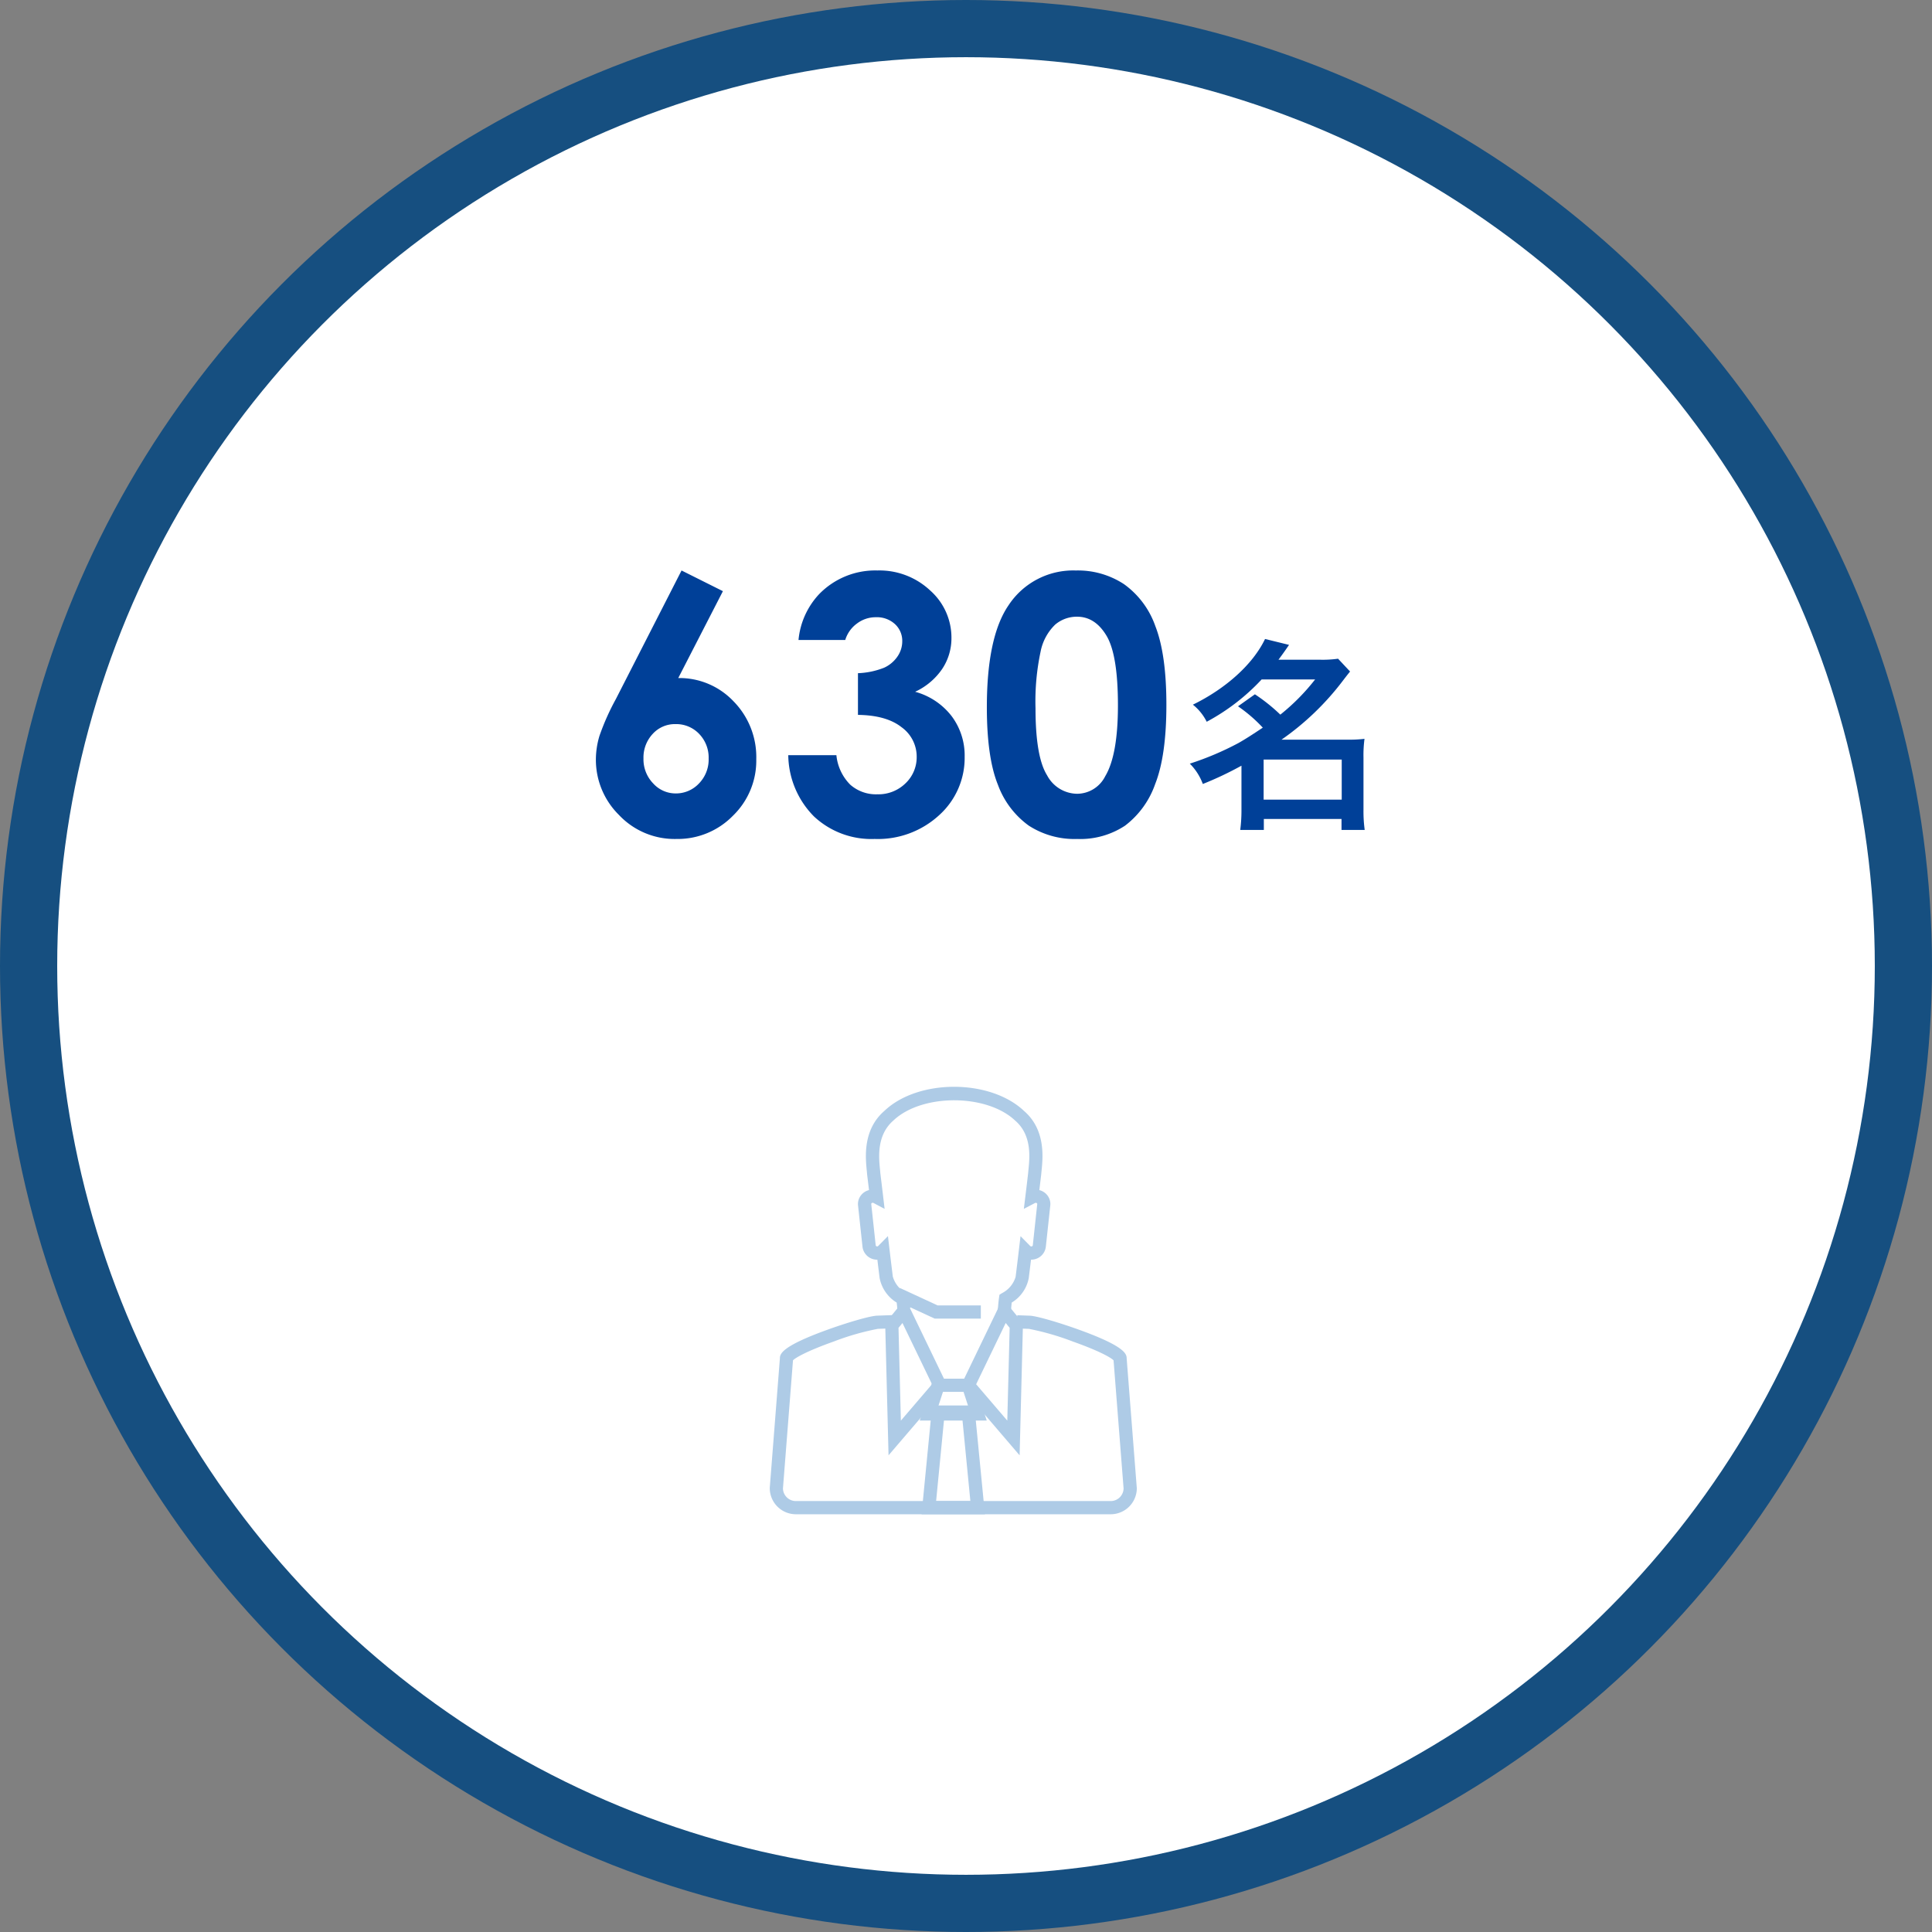
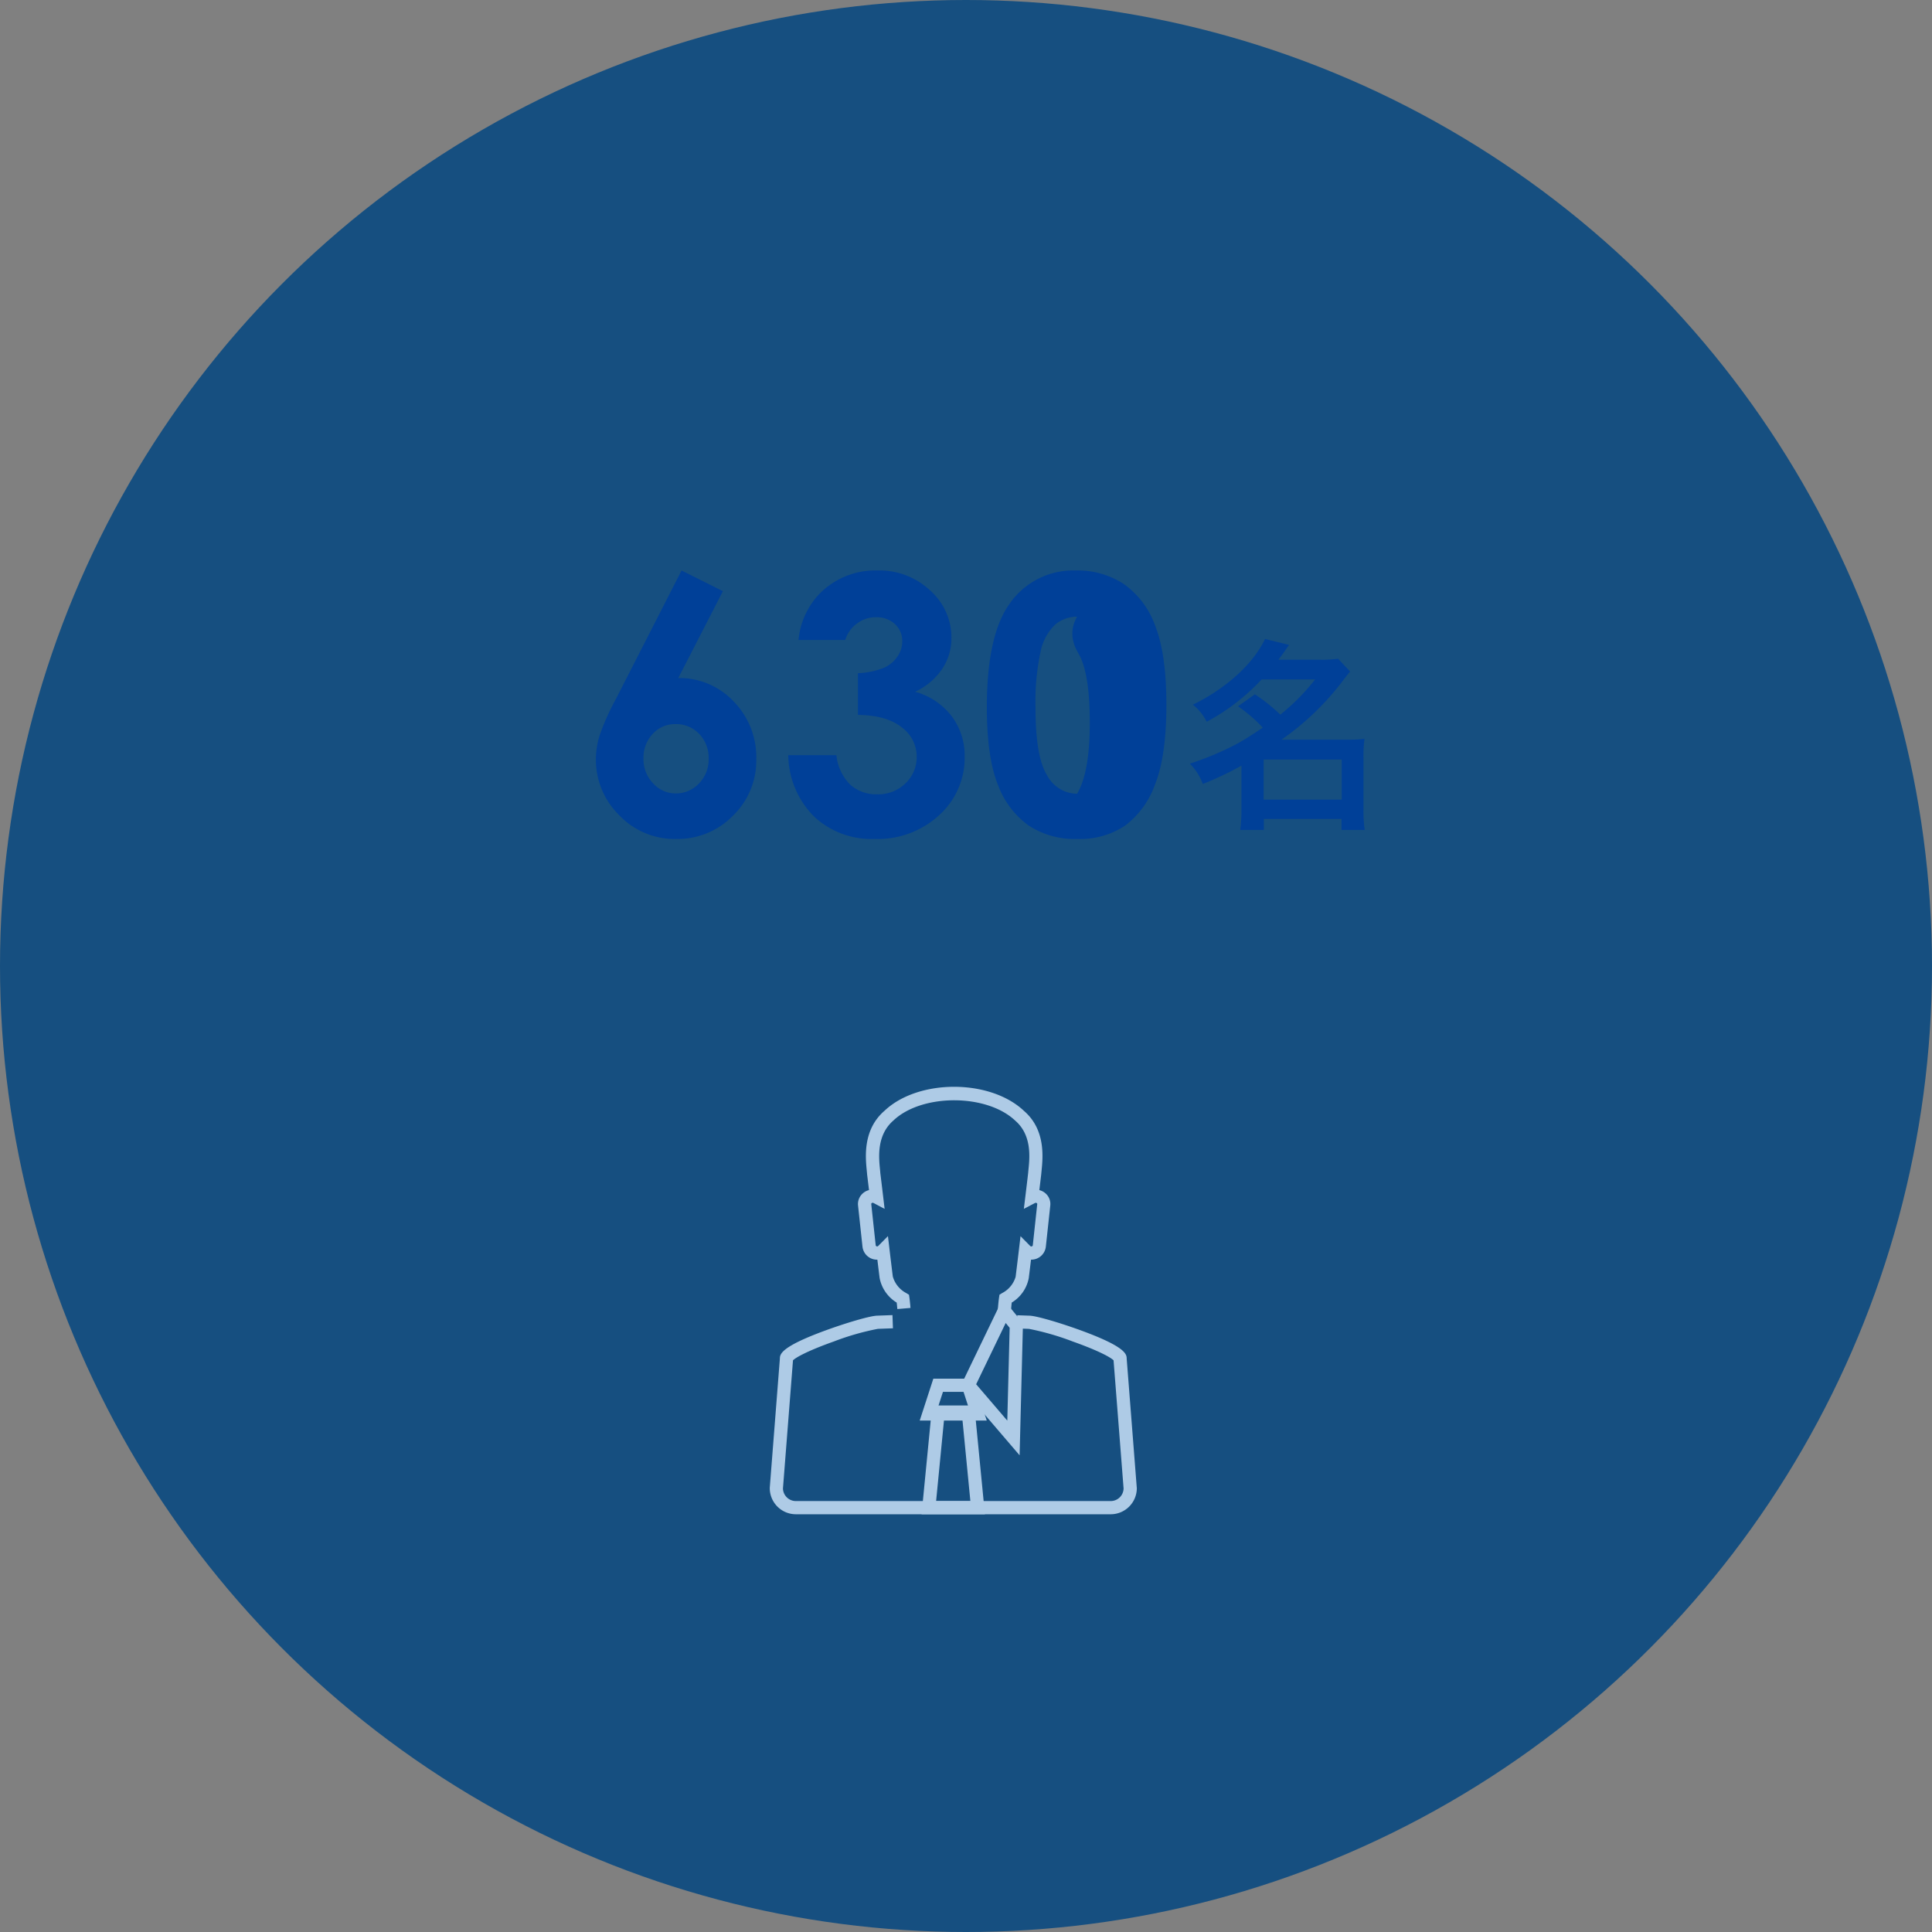
<svg xmlns="http://www.w3.org/2000/svg" width="304" height="304" viewBox="0 0 304 304">
  <rect x="0" y="0" width="304" height="304" fill="#808080" stroke="none" />
  <g id="グループ_1892" data-name="グループ 1892" transform="translate(-215 -1152)">
    <circle id="楕円形_88" data-name="楕円形 88" cx="152" cy="152" r="152" transform="translate(215 1152)" fill="#164f80" />
-     <circle id="楕円形_89" data-name="楕円形 89" cx="143" cy="143" r="143" transform="translate(224 1161)" fill="#fff" />
    <g id="グループ_1765" data-name="グループ 1765" transform="translate(-101 69)">
      <path id="製品_サービス" data-name="製品・サービス" d="M8.8-16.864a23.43,23.43,0,0,1,3.9,3.36C10.976-12.352,9.92-11.68,8.9-11.1A46.565,46.565,0,0,1,1.216-7.84a8.817,8.817,0,0,1,2.048,3.2,53.1,53.1,0,0,0,6.08-2.88V-.576a24.071,24.071,0,0,1-.192,3.168h3.712V.864H25.088V2.592h3.648a21.477,21.477,0,0,1-.192-3.168V-8.8a19.342,19.342,0,0,1,.16-2.944,19.7,19.7,0,0,1-2.688.128H15.648a42.636,42.636,0,0,0,9.632-9.248c.736-.96.768-.992,1.152-1.472l-1.888-2.016a17.58,17.58,0,0,1-2.816.16h-6.56c.544-.736.832-1.12,1.664-2.336l-3.776-.928C11.168-23.52,6.944-19.68,1.7-17.12a7.993,7.993,0,0,1,2.176,2.688,33.183,33.183,0,0,0,8.64-6.656h8.416a33.248,33.248,0,0,1-5.472,5.536,27.839,27.839,0,0,0-4-3.2ZM12.832-8.48H25.12v6.3H12.832Z" transform="translate(502 1211)" fill="#004098" />
-       <path id="製品_サービス-2" data-name="製品・サービス" d="M16.242-41.234,22.75-37.98,15.723-24.309a11.706,11.706,0,0,1,8.7,3.664A12.51,12.51,0,0,1,28-11.539a12.065,12.065,0,0,1-3.678,8.9,12.137,12.137,0,0,1-8.873,3.65A12.025,12.025,0,0,1,6.385-2.775a12.2,12.2,0,0,1-3.623-8.682A13.1,13.1,0,0,1,3.322-15.2,37.923,37.923,0,0,1,5.906-21Zm-.957,24.172A4.715,4.715,0,0,0,11.7-15.518a5.435,5.435,0,0,0-1.449,3.869,5.439,5.439,0,0,0,1.518,3.91,4.755,4.755,0,0,0,3.541,1.586,4.956,4.956,0,0,0,3.664-1.559,5.388,5.388,0,0,0,1.531-3.937,5.351,5.351,0,0,0-1.49-3.869A4.971,4.971,0,0,0,15.285-17.062ZM42-30.3H34.645a12.2,12.2,0,0,1,3.2-7.164,12.307,12.307,0,0,1,9.215-3.773,11.661,11.661,0,0,1,8.3,3.145,9.9,9.9,0,0,1,3.35,7.465,8.694,8.694,0,0,1-1.463,4.895,10.455,10.455,0,0,1-4.252,3.582,10.839,10.839,0,0,1,5.729,3.814,10.306,10.306,0,0,1,2.064,6.412,12.123,12.123,0,0,1-3.992,9.174,14.243,14.243,0,0,1-10.172,3.76,13.215,13.215,0,0,1-9.543-3.541,13.916,13.916,0,0,1-4.047-9.639h7.574a7.621,7.621,0,0,0,2.174,4.635,6.106,6.106,0,0,0,4.252,1.518,6.1,6.1,0,0,0,4.443-1.723,5.661,5.661,0,0,0,1.764-4.211,5.7,5.7,0,0,0-2.379-4.621Q48.48-18.457,44-18.512v-6.562a12.362,12.362,0,0,0,4.115-.861A5.1,5.1,0,0,0,50.217-27.7a4.2,4.2,0,0,0,.752-2.379A3.576,3.576,0,0,0,49.82-32.8a4.212,4.212,0,0,0-3.008-1.08,4.871,4.871,0,0,0-2.98,1A4.992,4.992,0,0,0,42-30.3ZM78.285-41.234a13.194,13.194,0,0,1,7.588,2.16,13.7,13.7,0,0,1,4.922,6.6q1.736,4.443,1.736,12.373,0,8.012-1.764,12.469A14,14,0,0,1,86.023-1.08,12.78,12.78,0,0,1,78.5,1.012a13.234,13.234,0,0,1-7.629-2.105,13.73,13.73,0,0,1-4.84-6.4q-1.75-4.293-1.75-12.223,0-11.074,3.418-16.051A12.171,12.171,0,0,1,78.285-41.234Zm.191,7.273a5.252,5.252,0,0,0-3.445,1.244,8.064,8.064,0,0,0-2.3,4.279,37.5,37.5,0,0,0-.793,8.887q0,7.629,1.818,10.541A5.413,5.413,0,0,0,78.477-6.1a4.977,4.977,0,0,0,4.43-2.762q2-3.336,2-11.156,0-7.93-1.791-10.937T78.477-33.961Z" transform="translate(407 1214)" fill="#004098" />
+       <path id="製品_サービス-2" data-name="製品・サービス" d="M16.242-41.234,22.75-37.98,15.723-24.309a11.706,11.706,0,0,1,8.7,3.664A12.51,12.51,0,0,1,28-11.539a12.065,12.065,0,0,1-3.678,8.9,12.137,12.137,0,0,1-8.873,3.65A12.025,12.025,0,0,1,6.385-2.775a12.2,12.2,0,0,1-3.623-8.682A13.1,13.1,0,0,1,3.322-15.2,37.923,37.923,0,0,1,5.906-21Zm-.957,24.172A4.715,4.715,0,0,0,11.7-15.518a5.435,5.435,0,0,0-1.449,3.869,5.439,5.439,0,0,0,1.518,3.91,4.755,4.755,0,0,0,3.541,1.586,4.956,4.956,0,0,0,3.664-1.559,5.388,5.388,0,0,0,1.531-3.937,5.351,5.351,0,0,0-1.49-3.869A4.971,4.971,0,0,0,15.285-17.062ZM42-30.3H34.645a12.2,12.2,0,0,1,3.2-7.164,12.307,12.307,0,0,1,9.215-3.773,11.661,11.661,0,0,1,8.3,3.145,9.9,9.9,0,0,1,3.35,7.465,8.694,8.694,0,0,1-1.463,4.895,10.455,10.455,0,0,1-4.252,3.582,10.839,10.839,0,0,1,5.729,3.814,10.306,10.306,0,0,1,2.064,6.412,12.123,12.123,0,0,1-3.992,9.174,14.243,14.243,0,0,1-10.172,3.76,13.215,13.215,0,0,1-9.543-3.541,13.916,13.916,0,0,1-4.047-9.639h7.574a7.621,7.621,0,0,0,2.174,4.635,6.106,6.106,0,0,0,4.252,1.518,6.1,6.1,0,0,0,4.443-1.723,5.661,5.661,0,0,0,1.764-4.211,5.7,5.7,0,0,0-2.379-4.621Q48.48-18.457,44-18.512v-6.562a12.362,12.362,0,0,0,4.115-.861A5.1,5.1,0,0,0,50.217-27.7a4.2,4.2,0,0,0,.752-2.379A3.576,3.576,0,0,0,49.82-32.8a4.212,4.212,0,0,0-3.008-1.08,4.871,4.871,0,0,0-2.98,1A4.992,4.992,0,0,0,42-30.3ZM78.285-41.234a13.194,13.194,0,0,1,7.588,2.16,13.7,13.7,0,0,1,4.922,6.6q1.736,4.443,1.736,12.373,0,8.012-1.764,12.469A14,14,0,0,1,86.023-1.08,12.78,12.78,0,0,1,78.5,1.012a13.234,13.234,0,0,1-7.629-2.105,13.73,13.73,0,0,1-4.84-6.4q-1.75-4.293-1.75-12.223,0-11.074,3.418-16.051A12.171,12.171,0,0,1,78.285-41.234Zm.191,7.273a5.252,5.252,0,0,0-3.445,1.244,8.064,8.064,0,0,0-2.3,4.279,37.5,37.5,0,0,0-.793,8.887q0,7.629,1.818,10.541A5.413,5.413,0,0,0,78.477-6.1q2-3.336,2-11.156,0-7.93-1.791-10.937T78.477-33.961Z" transform="translate(407 1214)" fill="#004098" />
    </g>
    <g id="グループ_1796" data-name="グループ 1796" transform="translate(-448.877 769)">
      <g id="グループ_1504" data-name="グループ 1504" transform="translate(785 554)">
        <g id="グループ_1503" data-name="グループ 1503" transform="translate(0)">
          <g id="グループ_1502" data-name="グループ 1502">
            <path id="パス_788" data-name="パス 788" d="M129.363,538.739H79.852a4.111,4.111,0,0,1-4.122-4.091l0-.081,1.59-20.312c0-.7.141-1.868,7.213-4.451,3.116-1.138,7.022-2.315,8.165-2.315l2.338-.086.076,2.076-2.376.087a40.7,40.7,0,0,0-6.922,1.986c-4.325,1.538-6.047,2.57-6.43,2.966l-1.579,20.167a2.032,2.032,0,0,0,2.044,1.977h49.512a2.031,2.031,0,0,0,2.043-1.977l-1.578-20.167c-.383-.4-2.106-1.428-6.431-2.966a41.684,41.684,0,0,0-6.883-1.985L114.6,509.5l.075-2.076,1.877.068h0c1.105,0,5.01,1.177,8.125,2.315,7.073,2.583,7.212,3.751,7.214,4.451l1.594,20.393A4.111,4.111,0,0,1,129.363,538.739Z" transform="translate(-75.73 -471.471)" fill="#aecbe6" />
            <path id="パス_789" data-name="パス 789" d="M119.83,490.944l-2.071-.166c.08-1,.143-1.629.205-2.049l.07-.479.411-.254a4.235,4.235,0,0,0,2.132-2.565c.18-1.444.35-2.845.517-4.253l.254-2.144,1.517,1.537a.257.257,0,0,0,.153.08.235.235,0,0,0,.261-.172l.7-6.494a.141.141,0,0,0-.035-.111.24.24,0,0,0-.168-.085.252.252,0,0,0-.152.03l-1.753.917.24-1.964c.15-1.236.3-2.461.441-3.7.009-.137.03-.348.053-.584.188-1.876.537-5.366-2.092-7.634-4.5-4.261-14.687-4.261-19.152-.033-2.66,2.3-2.315,5.784-2.13,7.658.024.24.045.454.057.637l.163,1.328c.094.775.188,1.549.279,2.327l.233,1.971-1.752-.932a.257.257,0,0,0-.142-.028.24.24,0,0,0-.171.084.154.154,0,0,0-.038.116l.7,6.49a.229.229,0,0,0,.26.172.252.252,0,0,0,.149-.08l1.518-1.538.253,2.145c.166,1.409.338,2.809.511,4.21A4.265,4.265,0,0,0,103.388,488l.41.254.071.479c.052.354.1.86.166,1.594l-2.07.175c-.035-.409-.066-.745-.1-1.015a5.828,5.828,0,0,1-2.689-3.872c-.118-.948-.236-1.91-.353-2.881h-.041a2.3,2.3,0,0,1-2.3-2.034l-.7-6.489a2.223,2.223,0,0,1,.495-1.648,2.3,2.3,0,0,1,1.231-.779l-.131-1.078-.167-1.382c-.017-.217-.036-.411-.057-.63-.206-2.089-.637-6.435,2.805-9.4,5.3-5.023,16.6-5.023,21.937.032,3.413,2.942,2.976,7.292,2.767,9.383-.021.215-.041.406-.053.57-.1.853-.2,1.684-.3,2.509a2.3,2.3,0,0,1,1.233.783,2.212,2.212,0,0,1,.488,1.644l-.7,6.493A2.3,2.3,0,0,1,123,482.73q-.176,1.461-.358,2.915a5.764,5.764,0,0,1-2.68,3.839C119.912,489.945,119.865,490.511,119.83,490.944Z" transform="translate(-81.892 -455.524)" fill="#aecbe6" />
          </g>
-           <path id="パス_790" data-name="パス 790" d="M117.638,506.055h-7.264l-6.351-2.935.872-1.886,5.936,2.743h6.807Z" transform="translate(-84.427 -469.574)" fill="#aecbe6" />
        </g>
        <path id="パス_791" data-name="パス 791" d="M120.185,545.05h-9.969l1.669-17.117h6.632Zm-7.68-2.078h5.39l-1.264-12.961h-2.863Z" transform="translate(-86.33 -477.781)" fill="#aecbe6" />
        <path id="パス_792" data-name="パス 792" d="M120.345,528.433H109.8l2.141-6.589H118.2Zm-7.68-2.078h4.82l-.792-2.434h-3.238Z" transform="translate(-86.204 -475.91)" fill="#aecbe6" />
        <path id="パス_793" data-name="パス 793" d="M128.363,528.313l-9.3-10.862,6.653-13.8,3.176,3.881Zm-6.839-11.182,4.9,5.722.373-14.6-.623-.762Z" transform="translate(-89.05 -470.319)" fill="#aecbe6" />
-         <path id="パス_794" data-name="パス 794" d="M102.478,528.313l-.529-20.777,3.176-3.881,6.654,13.8Zm1.568-20.059.371,14.6,4.9-5.722-4.648-9.638Z" transform="translate(-83.789 -470.319)" fill="#aecbe6" />
      </g>
    </g>
  </g>
</svg>